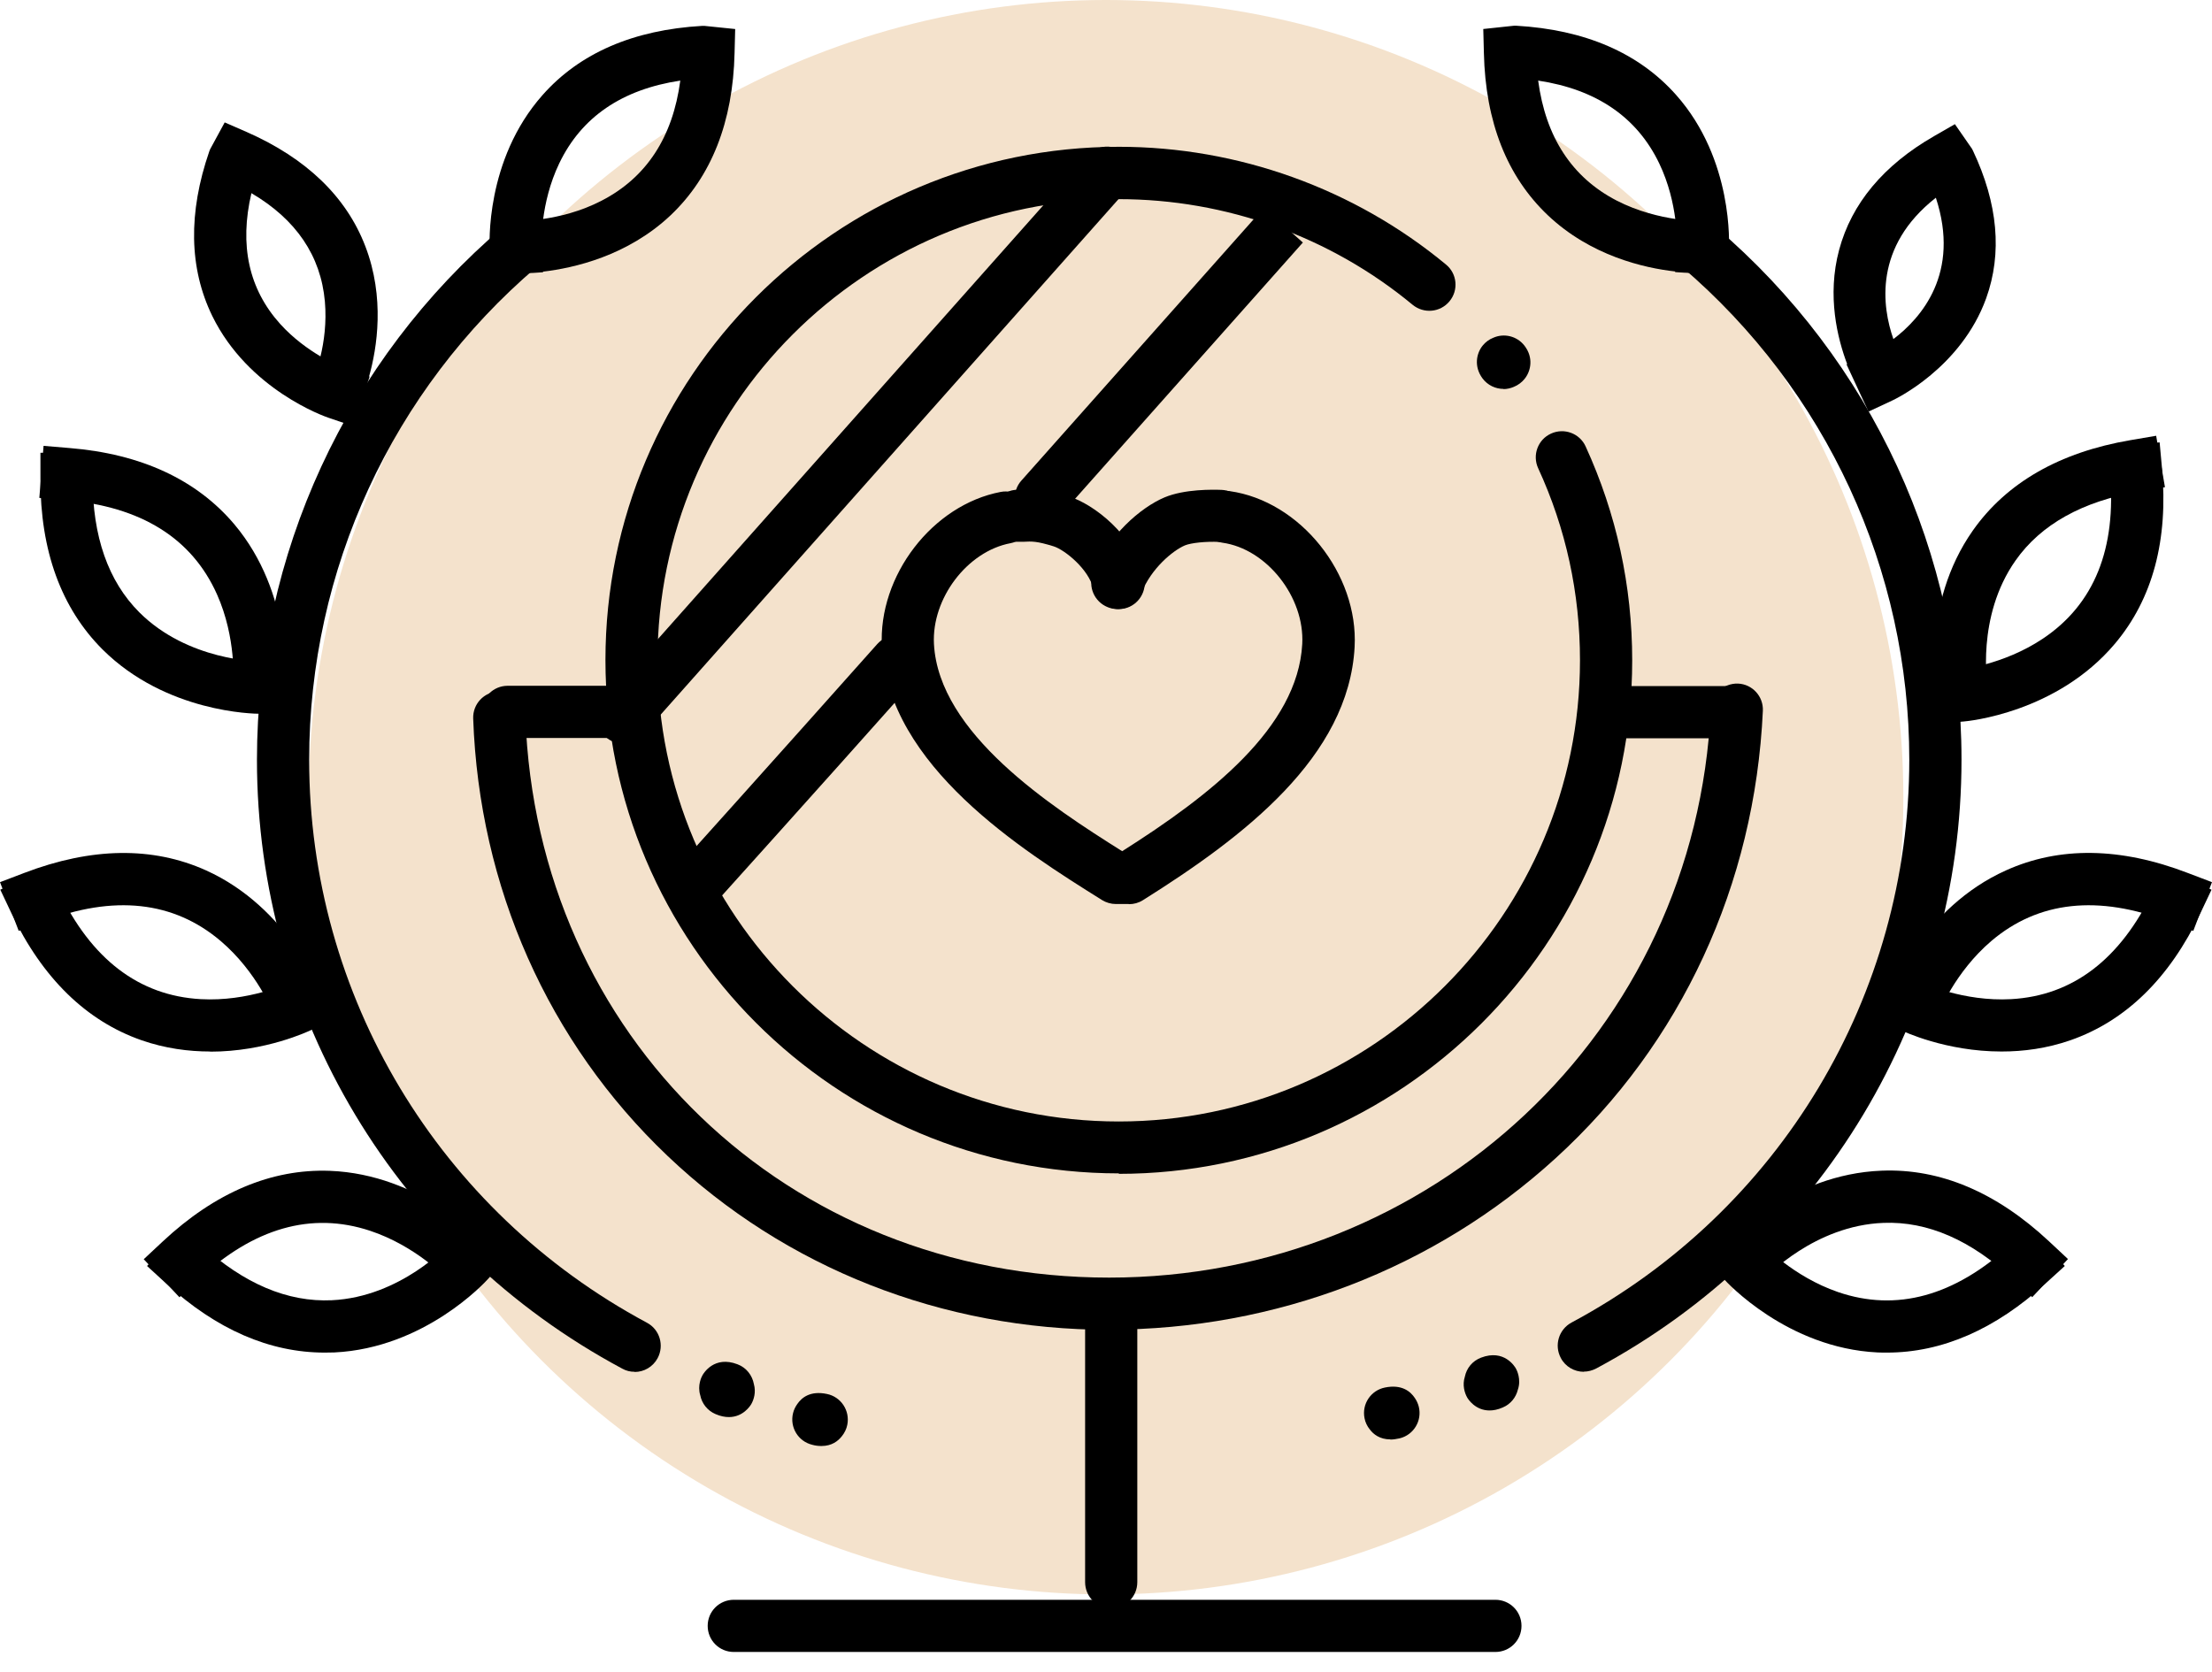
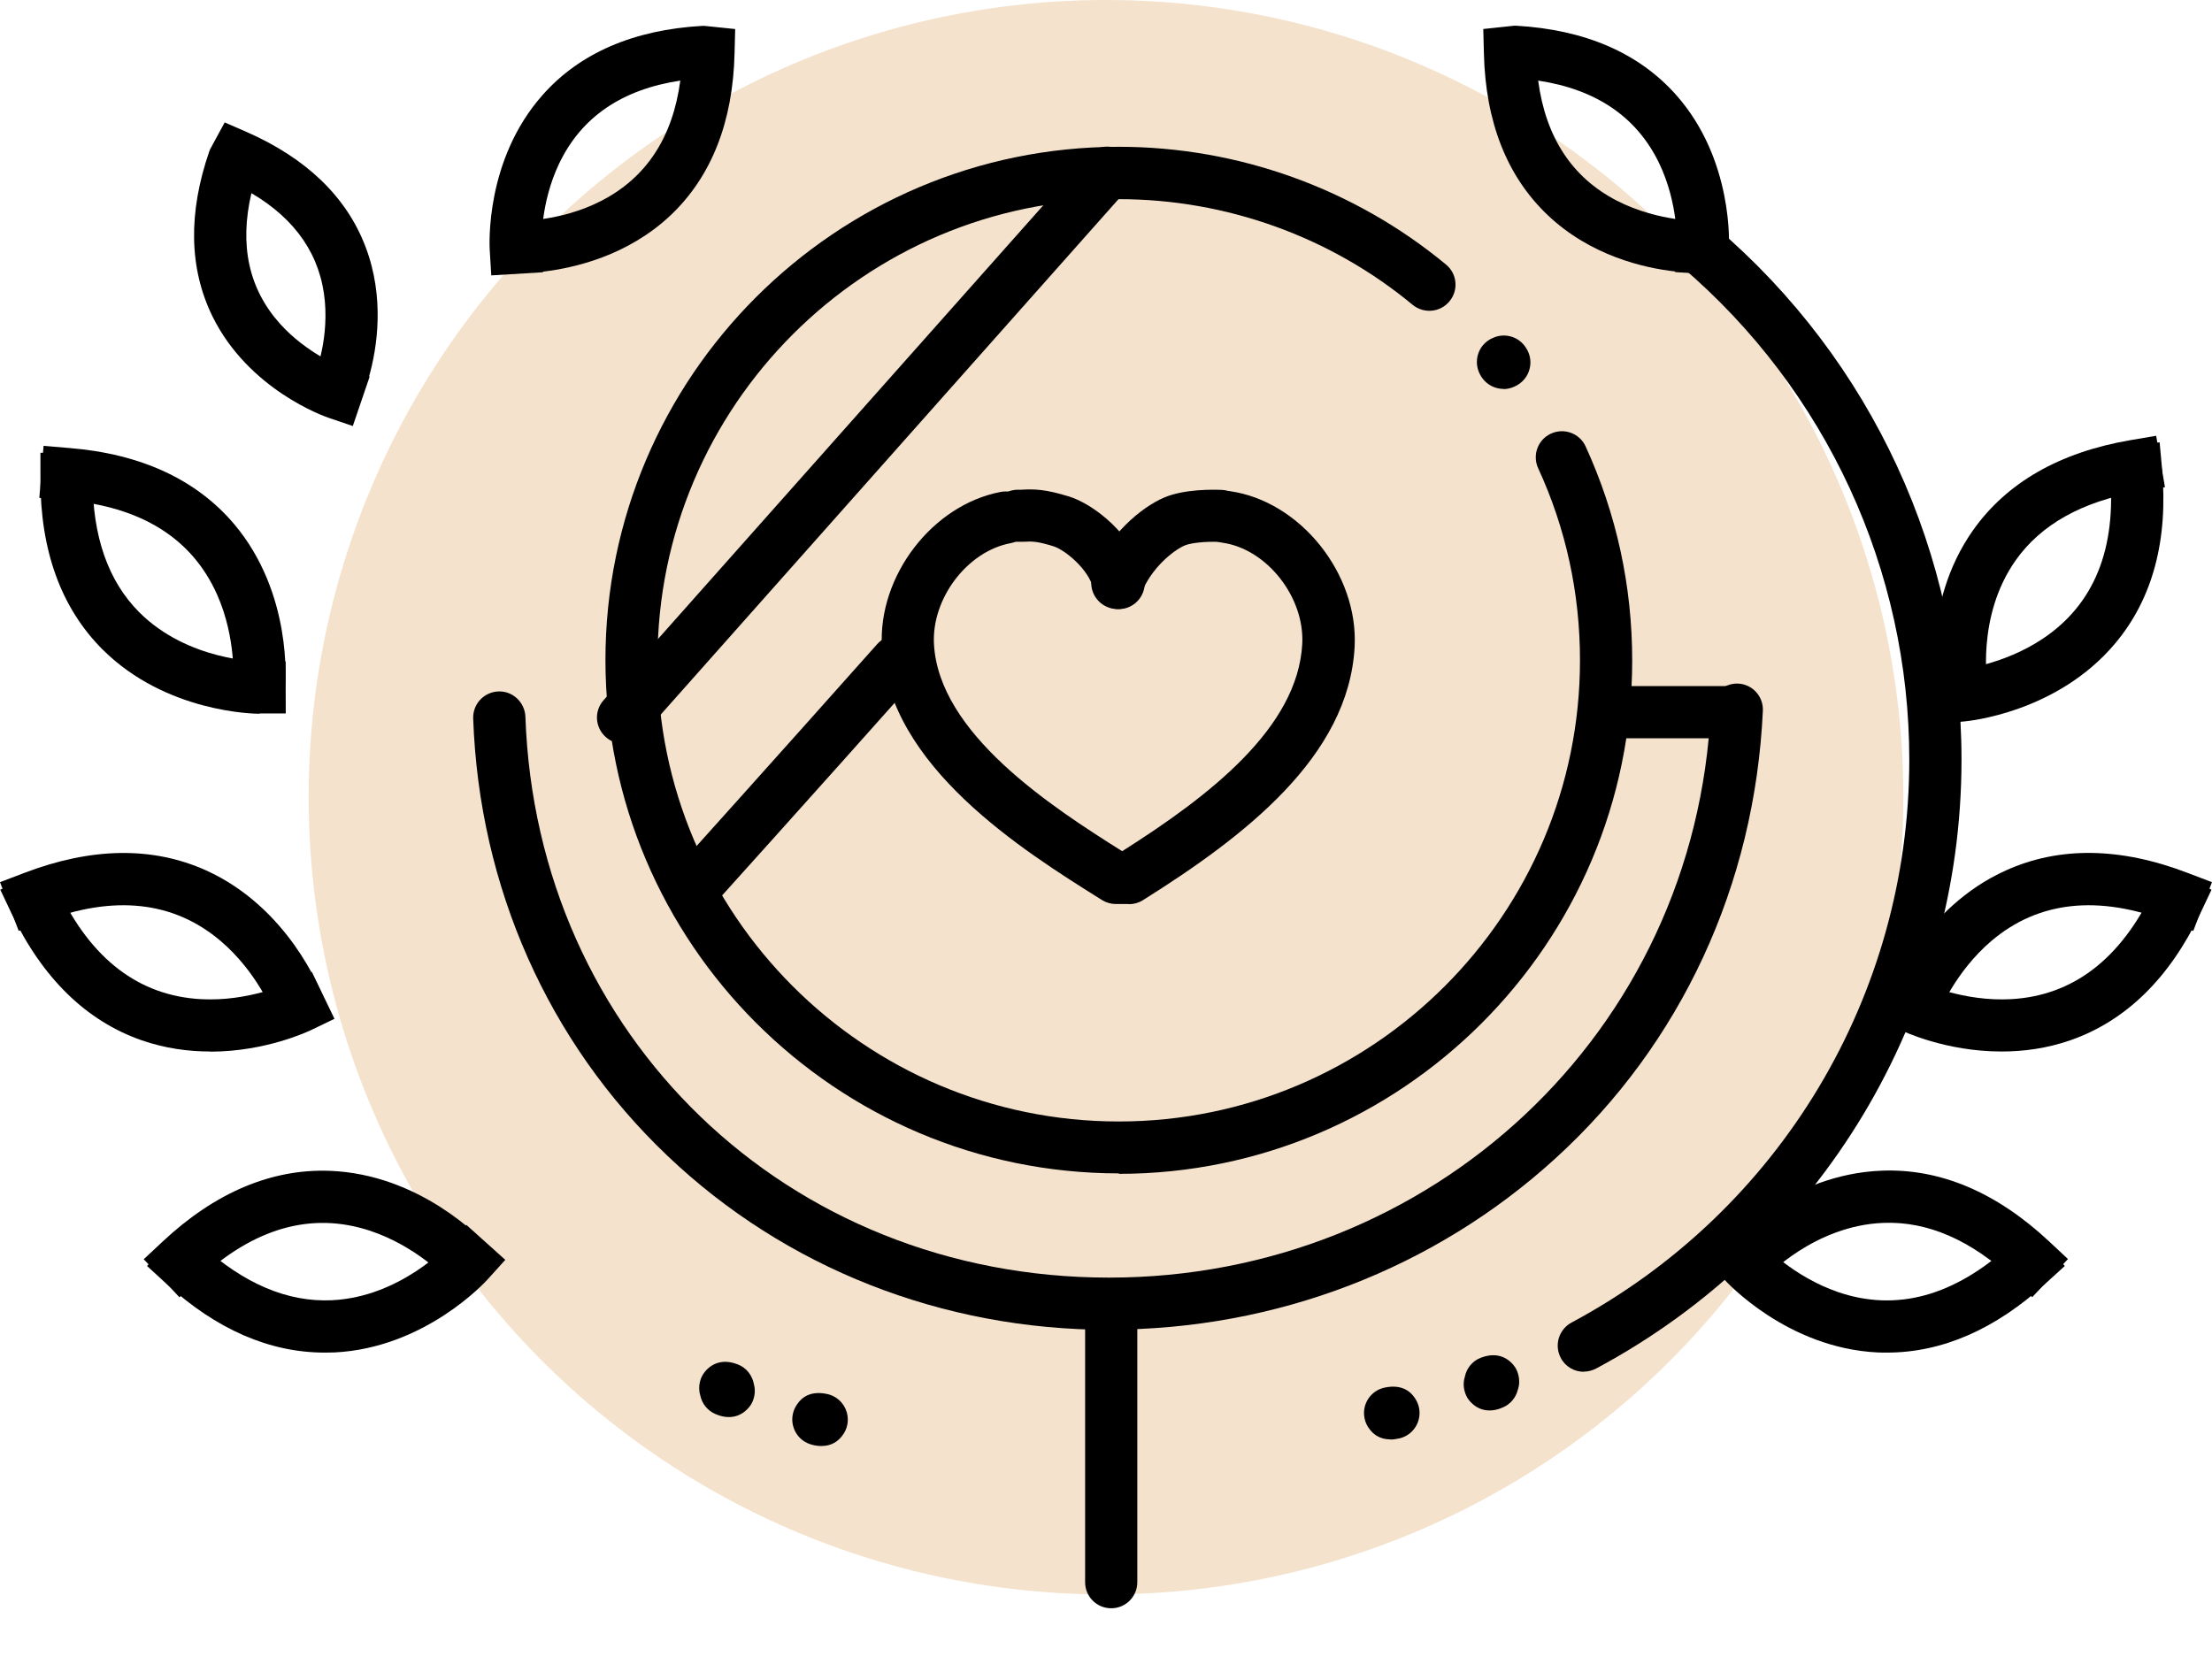
<svg xmlns="http://www.w3.org/2000/svg" fill="none" viewBox="0 0 86 65" height="65" width="86">
  <circle fill="#F4E2CC" r="31" cy="31" cx="43" />
  <path fill="black" d="M43.44 23.683C43.317 23.683 43.189 23.659 43.067 23.61C42.547 23.402 42.29 22.815 42.498 22.296C43.079 20.828 44.344 19.734 45.274 19.342C46.056 19.012 47.169 19.037 47.493 19.049C48.056 19.073 48.484 19.55 48.459 20.107C48.435 20.669 47.958 21.097 47.401 21.073C46.882 21.048 46.307 21.109 46.069 21.207C45.592 21.409 44.754 22.112 44.387 23.041C44.228 23.439 43.849 23.683 43.446 23.683H43.44Z" />
  <path fill="black" d="M43.88 35.153H43.385C43.195 35.153 43.006 35.098 42.847 35C39.741 33.056 34.544 29.797 34.287 25.151C34.134 22.387 36.256 19.63 38.909 19.128C39.459 19.024 39.992 19.385 40.095 19.935C40.199 20.486 39.839 21.018 39.288 21.122C37.607 21.439 36.219 23.268 36.311 25.041C36.5 28.513 40.835 31.344 43.629 33.099C47.035 30.941 50.453 28.299 50.63 25.041C50.728 23.219 49.248 21.342 47.524 21.103C46.968 21.024 46.582 20.51 46.662 19.96C46.741 19.404 47.255 19.018 47.811 19.098C50.55 19.483 52.819 22.314 52.666 25.157C52.434 29.43 48.368 32.536 44.43 35.007C44.265 35.11 44.082 35.159 43.892 35.159L43.88 35.153Z" />
  <path fill="black" d="M43.495 23.683C43.037 23.683 42.621 23.365 42.511 22.901C42.327 22.124 41.392 21.378 40.964 21.244C40.31 21.042 40.126 21.048 39.784 21.067H39.607C39.056 21.091 38.579 20.651 38.561 20.088C38.543 19.526 38.983 19.061 39.545 19.043H39.698C40.23 19.012 40.64 19.024 41.563 19.306C42.511 19.599 44.094 20.797 44.48 22.436C44.608 22.98 44.272 23.53 43.727 23.659C43.648 23.677 43.575 23.683 43.495 23.683Z" />
  <path fill="black" d="M43.501 45.627C32.496 45.627 23.539 36.669 23.539 25.664C23.539 14.659 32.49 5.708 43.501 5.708C48.136 5.708 52.654 7.334 56.219 10.287C56.653 10.642 56.714 11.284 56.353 11.718C55.992 12.152 55.356 12.207 54.922 11.853C51.719 9.199 47.665 7.744 43.495 7.744C33.609 7.744 25.563 15.79 25.563 25.676C25.563 35.563 33.609 43.609 43.495 43.609C53.382 43.609 61.428 35.563 61.428 25.676C61.428 23.072 60.884 20.553 59.801 18.205C59.569 17.698 59.789 17.092 60.303 16.86C60.81 16.628 61.416 16.848 61.648 17.361C62.846 19.978 63.458 22.778 63.458 25.683C63.458 36.688 54.501 45.645 43.495 45.645L43.501 45.627Z" />
  <path fill="black" d="M58.457 15.123C58.145 15.123 57.84 14.983 57.638 14.714C57.295 14.249 57.399 13.729 57.656 13.424C57.76 13.301 57.895 13.197 58.053 13.136C58.469 12.947 58.977 13.063 59.27 13.442C59.625 13.901 59.527 14.426 59.27 14.738C59.166 14.867 59.02 14.977 58.854 15.044C58.726 15.099 58.585 15.13 58.451 15.13L58.457 15.123Z" />
  <path fill="black" d="M24.224 28.917C23.986 28.917 23.741 28.831 23.552 28.66C23.13 28.287 23.093 27.645 23.466 27.229L42.285 6.044C42.658 5.622 43.3 5.586 43.716 5.959C44.131 6.332 44.174 6.974 43.801 7.389L24.988 28.575C24.787 28.801 24.512 28.917 24.23 28.917H24.224Z" />
  <path fill="black" d="M26.907 35.624C26.663 35.624 26.418 35.538 26.229 35.361C25.813 34.988 25.776 34.346 26.155 33.93C26.192 33.888 30.019 29.638 34.104 25.047C34.477 24.631 35.119 24.588 35.534 24.961C35.956 25.334 35.993 25.976 35.62 26.392C31.53 30.989 27.696 35.239 27.659 35.282C27.458 35.502 27.183 35.618 26.907 35.618V35.624Z" />
-   <path fill="black" d="M40.468 20.375C40.23 20.375 39.985 20.29 39.796 20.119C39.38 19.746 39.337 19.104 39.71 18.688L49.138 8.08L50.654 9.431L41.226 20.039C41.025 20.265 40.749 20.381 40.468 20.381V20.375Z" />
  <path fill="black" d="M67.396 28.709C67.396 28.709 67.775 28.709 62.896 28.709C62.339 28.709 61.881 28.257 61.881 27.694C61.881 27.132 62.333 26.679 62.896 26.679C67.2 26.679 67.402 26.679 67.402 26.679C67.964 26.679 68.417 27.138 68.411 27.7C68.411 28.257 67.952 28.709 67.396 28.709Z" />
-   <path fill="black" d="M24.48 28.697C20.231 28.697 19.736 28.697 19.736 28.697C19.173 28.697 18.721 28.238 18.721 27.682C18.721 27.119 19.179 26.667 19.736 26.667C19.736 26.667 20.243 26.667 24.474 26.667C25.037 26.667 25.489 27.119 25.489 27.682C25.489 28.244 25.037 28.697 24.474 28.697H24.48Z" />
  <path fill="black" d="M43.122 51.71C36.635 51.71 30.533 49.307 25.948 44.942C21.313 40.533 18.629 34.493 18.397 27.938C18.379 27.376 18.813 26.911 19.375 26.887C19.926 26.862 20.402 27.303 20.427 27.865C20.861 40.301 30.625 49.68 43.122 49.68C55.619 49.68 65.934 40.166 66.514 27.547C66.539 26.991 67.016 26.563 67.572 26.581C68.135 26.606 68.563 27.082 68.538 27.639C68.226 34.401 65.365 40.582 60.486 45.033C55.772 49.338 49.603 51.704 43.116 51.704L43.122 51.71Z" />
-   <path fill="black" d="M58.139 64.237H28.529C27.966 64.237 27.514 63.785 27.514 63.222C27.514 62.66 27.966 62.208 28.529 62.208H58.139C58.701 62.208 59.154 62.66 59.154 63.222C59.154 63.785 58.701 64.237 58.139 64.237Z" />
  <path fill="black" d="M43.202 62.538C42.64 62.538 42.188 62.085 42.188 61.523V51.404C42.188 50.842 42.64 50.389 43.202 50.389C43.765 50.389 44.217 50.842 44.217 51.404V61.523C44.217 62.085 43.765 62.538 43.202 62.538Z" />
  <path fill="black" d="M31.933 56.228C31.823 56.228 31.701 56.216 31.573 56.179C31.028 56.045 30.698 55.494 30.833 54.95C30.863 54.822 30.924 54.7 30.998 54.596C31.169 54.345 31.505 54.07 32.147 54.204C32.697 54.314 33.052 54.852 32.942 55.403C32.911 55.568 32.832 55.721 32.734 55.843C32.587 56.032 32.343 56.228 31.939 56.228H31.933Z" />
  <path fill="black" d="M28.339 55.103C28.186 55.103 28.015 55.072 27.819 54.987C27.501 54.852 27.287 54.571 27.226 54.259C27.104 53.868 27.281 53.526 27.312 53.477C27.355 53.397 27.77 52.706 28.669 53.049C29.017 53.177 29.25 53.483 29.311 53.825C29.397 54.131 29.311 54.424 29.207 54.602C29.17 54.663 28.895 55.103 28.339 55.103Z" />
-   <path fill="black" d="M24.67 53.342C24.505 53.342 24.346 53.306 24.193 53.22C15.432 48.531 9.99 39.457 9.99 29.547C9.99 21.568 13.475 14.017 19.553 8.832C19.981 8.472 20.622 8.52 20.983 8.948C21.35 9.376 21.295 10.012 20.867 10.379C15.242 15.179 12.02 22.161 12.02 29.547C12.02 38.712 17.052 47.094 25.153 51.435C25.648 51.698 25.832 52.315 25.569 52.81C25.385 53.153 25.037 53.349 24.676 53.349L24.67 53.342Z" />
  <path fill="black" d="M19.1 10.709L19.039 9.7C19.033 9.56 18.85 6.228 21.093 3.697C22.536 2.064 24.627 1.159 27.305 1.006H27.385L28.583 1.129L28.559 2.064C28.497 4.742 27.66 6.864 26.076 8.368C24.401 9.951 22.316 10.422 21.112 10.563V10.587L19.094 10.709H19.1ZM26.449 3.134C24.181 3.476 22.604 4.552 21.741 6.356C21.369 7.133 21.197 7.915 21.118 8.514C21.729 8.423 22.567 8.233 23.398 7.799C25.135 6.9 26.156 5.335 26.449 3.134Z" />
  <path fill="black" d="M13.719 16.567L12.765 16.242C12.637 16.2 9.659 15.16 8.253 12.287C7.348 10.428 7.312 8.276 8.137 5.885L8.168 5.806L8.736 4.76L9.592 5.133C11.909 6.154 13.462 7.646 14.202 9.572C14.972 11.571 14.661 13.534 14.349 14.64H14.373L13.719 16.56V16.567ZM9.776 7.505C9.299 9.535 9.672 11.241 10.894 12.598C11.408 13.167 11.989 13.577 12.46 13.858C12.594 13.308 12.704 12.55 12.631 11.724C12.472 9.945 11.512 8.533 9.776 7.512V7.505Z" />
  <path fill="black" d="M11 27.706L8.976 27.529L9.068 26.52C9.068 26.52 9.196 24.814 8.438 23.115C7.46 20.926 5.479 19.691 2.538 19.446L1.529 19.361L1.694 17.337L2.703 17.422C5.485 17.649 7.643 18.651 9.111 20.388C11.379 23.084 11.098 26.551 11.085 26.698L10.994 27.706H11Z" />
  <path fill="black" d="M10.101 27.755C9.881 27.755 6.457 27.712 3.987 25.255C2.379 23.647 1.566 21.415 1.572 18.621V17.606H3.602V18.621C3.596 20.859 4.207 22.601 5.418 23.812C7.313 25.701 10.046 25.719 10.089 25.719H11.104L11.11 27.743H10.095L10.101 27.755Z" />
  <path fill="black" d="M10.975 40.338L10.62 39.39C10.62 39.39 10.003 37.8 8.578 36.59C6.75 35.037 4.427 34.786 1.675 35.838L0.728 36.198L0 34.303L0.948 33.942C3.558 32.946 5.931 32.909 8.009 33.844C11.219 35.294 12.466 38.54 12.521 38.675L12.876 39.622L10.975 40.338Z" />
  <path fill="black" d="M8.174 40.888C7.336 40.888 6.425 40.772 5.496 40.448C3.35 39.696 1.65 38.033 0.446 35.514L0.012 34.596L1.846 33.722L2.28 34.639C3.546 37.299 5.404 38.717 7.801 38.852C9.66 38.956 11.194 38.234 11.213 38.228L12.124 37.794L13.004 39.616L12.093 40.056C11.995 40.099 10.338 40.894 8.174 40.894V40.888Z" />
  <path fill="black" d="M6.976 50.444L5.588 48.965L6.328 48.274C8.37 46.366 10.559 45.443 12.827 45.528C16.349 45.663 18.727 48.2 18.825 48.31L19.509 49.056L18.018 50.432L17.333 49.686C17.333 49.686 16.159 48.445 14.386 47.858C12.112 47.106 9.862 47.748 7.709 49.759L6.97 50.45L6.976 50.444Z" />
  <path fill="black" d="M12.626 52.596C10.486 52.596 8.413 51.698 6.463 49.912L5.717 49.228L7.086 47.73L7.832 48.414C9.483 49.919 11.183 50.64 12.901 50.56C15.585 50.432 17.437 48.402 17.456 48.384L18.134 47.632L19.645 48.989L18.966 49.741C18.868 49.851 16.52 52.419 12.999 52.59C12.876 52.59 12.748 52.596 12.626 52.596Z" />
  <path fill="black" d="M54.054 55.971C53.644 55.971 53.394 55.77 53.253 55.58C53.155 55.458 53.082 55.311 53.051 55.146C52.941 54.596 53.296 54.064 53.846 53.954C54.506 53.819 54.843 54.113 55.008 54.363C55.075 54.461 55.13 54.577 55.161 54.7C55.295 55.244 54.965 55.794 54.421 55.929C54.286 55.959 54.164 55.977 54.06 55.977L54.054 55.971Z" />
  <path fill="black" d="M57.912 54.846C57.355 54.846 57.08 54.406 57.044 54.345C56.94 54.161 56.848 53.856 56.952 53.532C57.019 53.202 57.245 52.92 57.582 52.792C58.48 52.45 58.896 53.14 58.939 53.22C58.97 53.275 59.153 53.636 59.012 54.039C58.939 54.339 58.731 54.602 58.425 54.73C58.23 54.816 58.059 54.846 57.906 54.846H57.912Z" />
  <path fill="black" d="M61.575 53.342C61.214 53.342 60.86 53.147 60.682 52.804C60.419 52.309 60.603 51.697 61.098 51.428C69.199 47.094 74.231 38.705 74.231 29.54C74.231 22.154 71.003 15.172 65.384 10.373C64.956 10.012 64.907 9.37 65.268 8.942C65.635 8.514 66.271 8.465 66.698 8.826C72.776 14.011 76.261 21.555 76.261 29.54C76.261 39.451 70.819 48.524 62.058 53.214C61.905 53.293 61.74 53.336 61.581 53.336L61.575 53.342Z" />
  <path fill="black" d="M67.151 10.709L65.127 10.581V10.556C63.929 10.422 61.844 9.951 60.175 8.367C58.591 6.863 57.754 4.748 57.692 2.064L57.668 1.128L58.866 1H58.946C61.624 1.153 63.715 2.058 65.164 3.69C67.408 6.215 67.224 9.554 67.218 9.694L67.157 10.709H67.151ZM59.802 3.134C60.095 5.335 61.116 6.9 62.853 7.799C63.684 8.227 64.522 8.422 65.133 8.514C65.054 7.915 64.882 7.132 64.51 6.356C63.648 4.558 62.07 3.476 59.802 3.134Z" />
-   <path fill="black" d="M72.647 16.01L71.791 14.17L71.816 14.158C71.443 13.173 71.021 11.51 71.504 9.713C71.987 7.915 73.228 6.423 75.197 5.292L76.004 4.828L76.67 5.788L76.707 5.861C77.679 7.915 77.85 9.847 77.221 11.596C76.243 14.304 73.675 15.527 73.564 15.576L72.647 16.004V16.01ZM75.264 7.689C72.837 9.59 73.173 11.932 73.613 13.185C74.702 12.36 76.224 10.618 75.264 7.689Z" />
  <path fill="black" d="M75.458 28.085L75.281 27.088C75.257 26.942 74.676 23.512 76.7 20.632C78.008 18.773 80.068 17.587 82.826 17.116L83.829 16.945L84.171 18.945L83.168 19.116C80.967 19.489 79.347 20.394 78.363 21.794C76.816 23.989 77.274 26.697 77.28 26.728L77.458 27.724L75.458 28.079V28.085Z" />
  <path fill="black" d="M75.331 28.146L75.166 26.122L76.175 26.037C76.175 26.037 77.874 25.872 79.427 24.832C81.421 23.5 82.295 21.329 82.032 18.394L81.94 17.386L83.964 17.202L84.056 18.211C84.306 20.993 83.695 23.286 82.228 25.028C79.959 27.724 76.499 28.042 76.352 28.055L75.343 28.14L75.331 28.146Z" />
  <path fill="black" d="M75.012 40.332L73.123 39.623L73.478 38.675C73.527 38.54 74.774 35.288 77.99 33.845C80.062 32.909 82.441 32.94 85.052 33.943L85.999 34.303L85.272 36.199L84.324 35.838C81.573 34.786 79.249 35.037 77.421 36.59C76.003 37.8 75.385 39.378 75.379 39.396L75.018 40.338L75.012 40.332Z" />
  <path fill="black" d="M77.812 40.888C75.648 40.888 73.985 40.1 73.893 40.051L72.982 39.611L73.869 37.782L74.78 38.229C74.78 38.229 76.333 38.956 78.192 38.852C80.588 38.718 82.441 37.299 83.713 34.64L84.147 33.723L85.981 34.597L85.547 35.514C84.348 38.039 82.649 39.696 80.503 40.448C79.573 40.772 78.662 40.888 77.825 40.888H77.812Z" />
  <path fill="black" d="M79.013 50.444L78.273 49.753C76.64 48.225 74.947 47.485 73.229 47.552C70.545 47.65 68.668 49.661 68.649 49.68L67.965 50.426L66.473 49.05L67.157 48.304C67.255 48.194 69.634 45.657 73.155 45.522C75.43 45.431 77.618 46.36 79.661 48.267L80.4 48.958L79.013 50.438V50.444Z" />
  <path fill="black" d="M73.368 52.596C73.246 52.596 73.118 52.596 72.996 52.59C69.48 52.419 67.126 49.851 67.028 49.741L66.35 48.989L67.86 47.632L68.538 48.384C68.538 48.384 69.7 49.637 71.461 50.242C73.729 51.019 75.985 50.401 78.156 48.414L78.908 47.73L80.277 49.228L79.525 49.912C77.575 51.692 75.502 52.596 73.362 52.596H73.368Z" />
</svg>